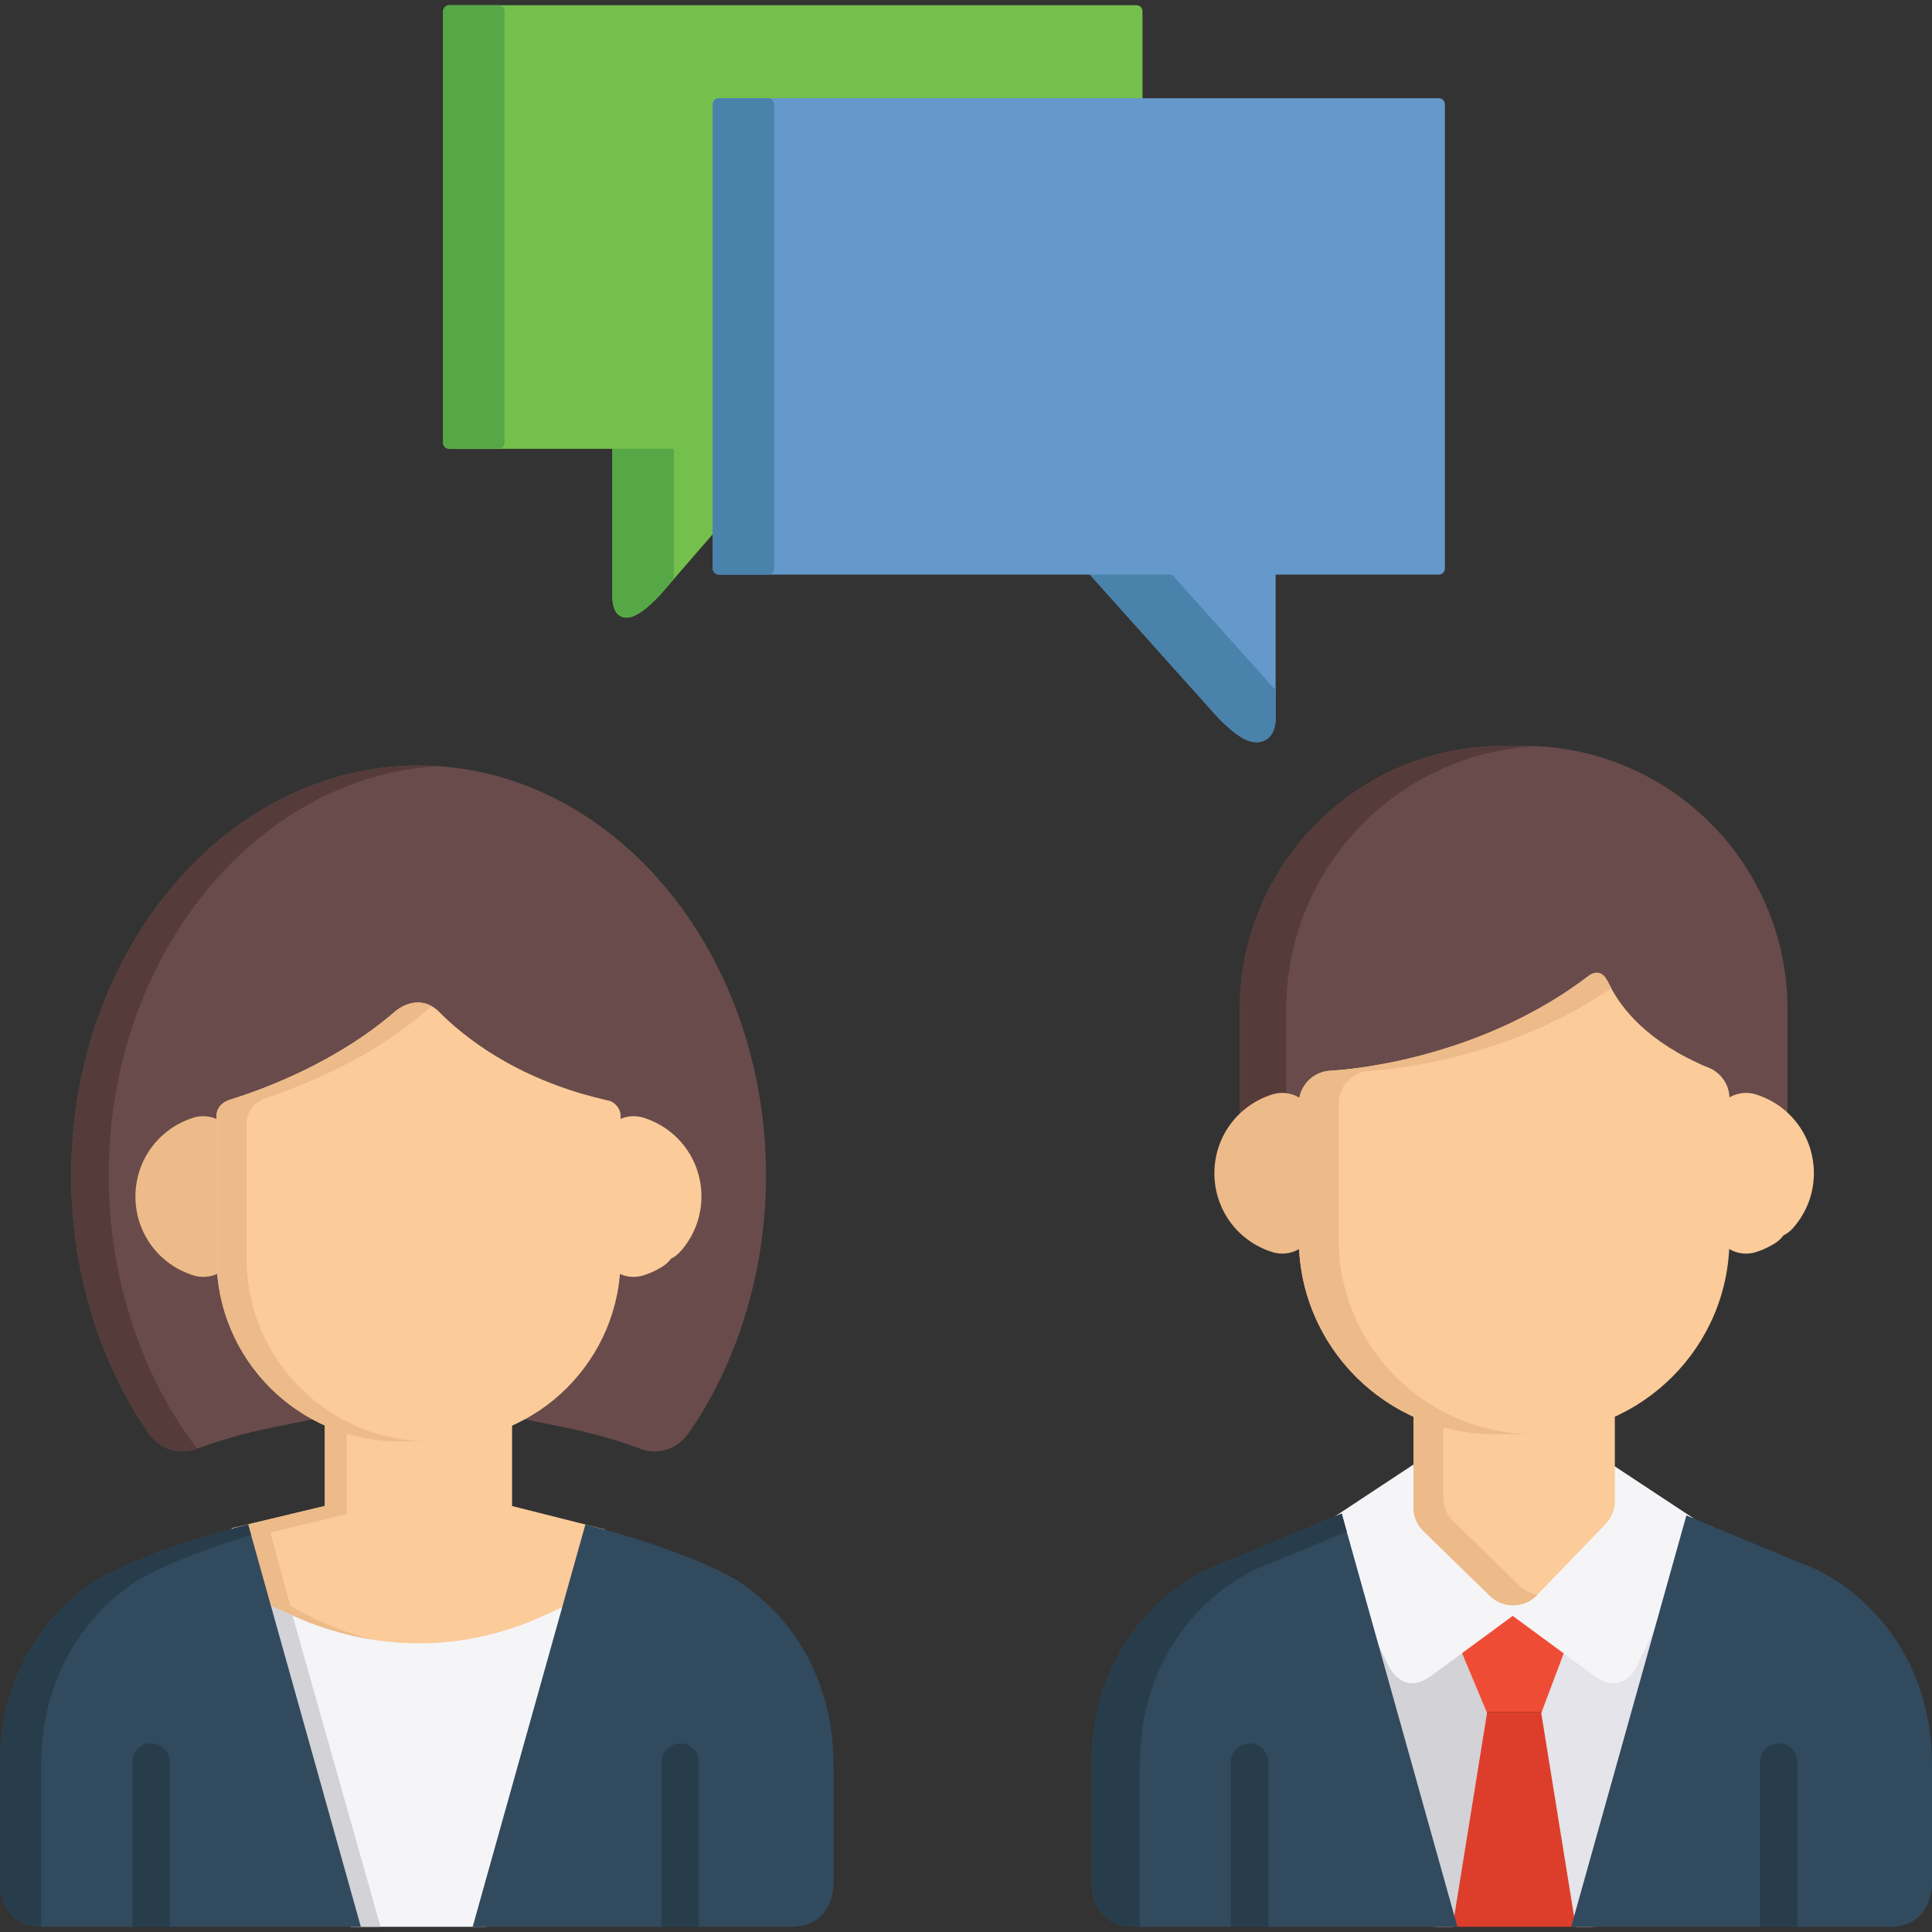
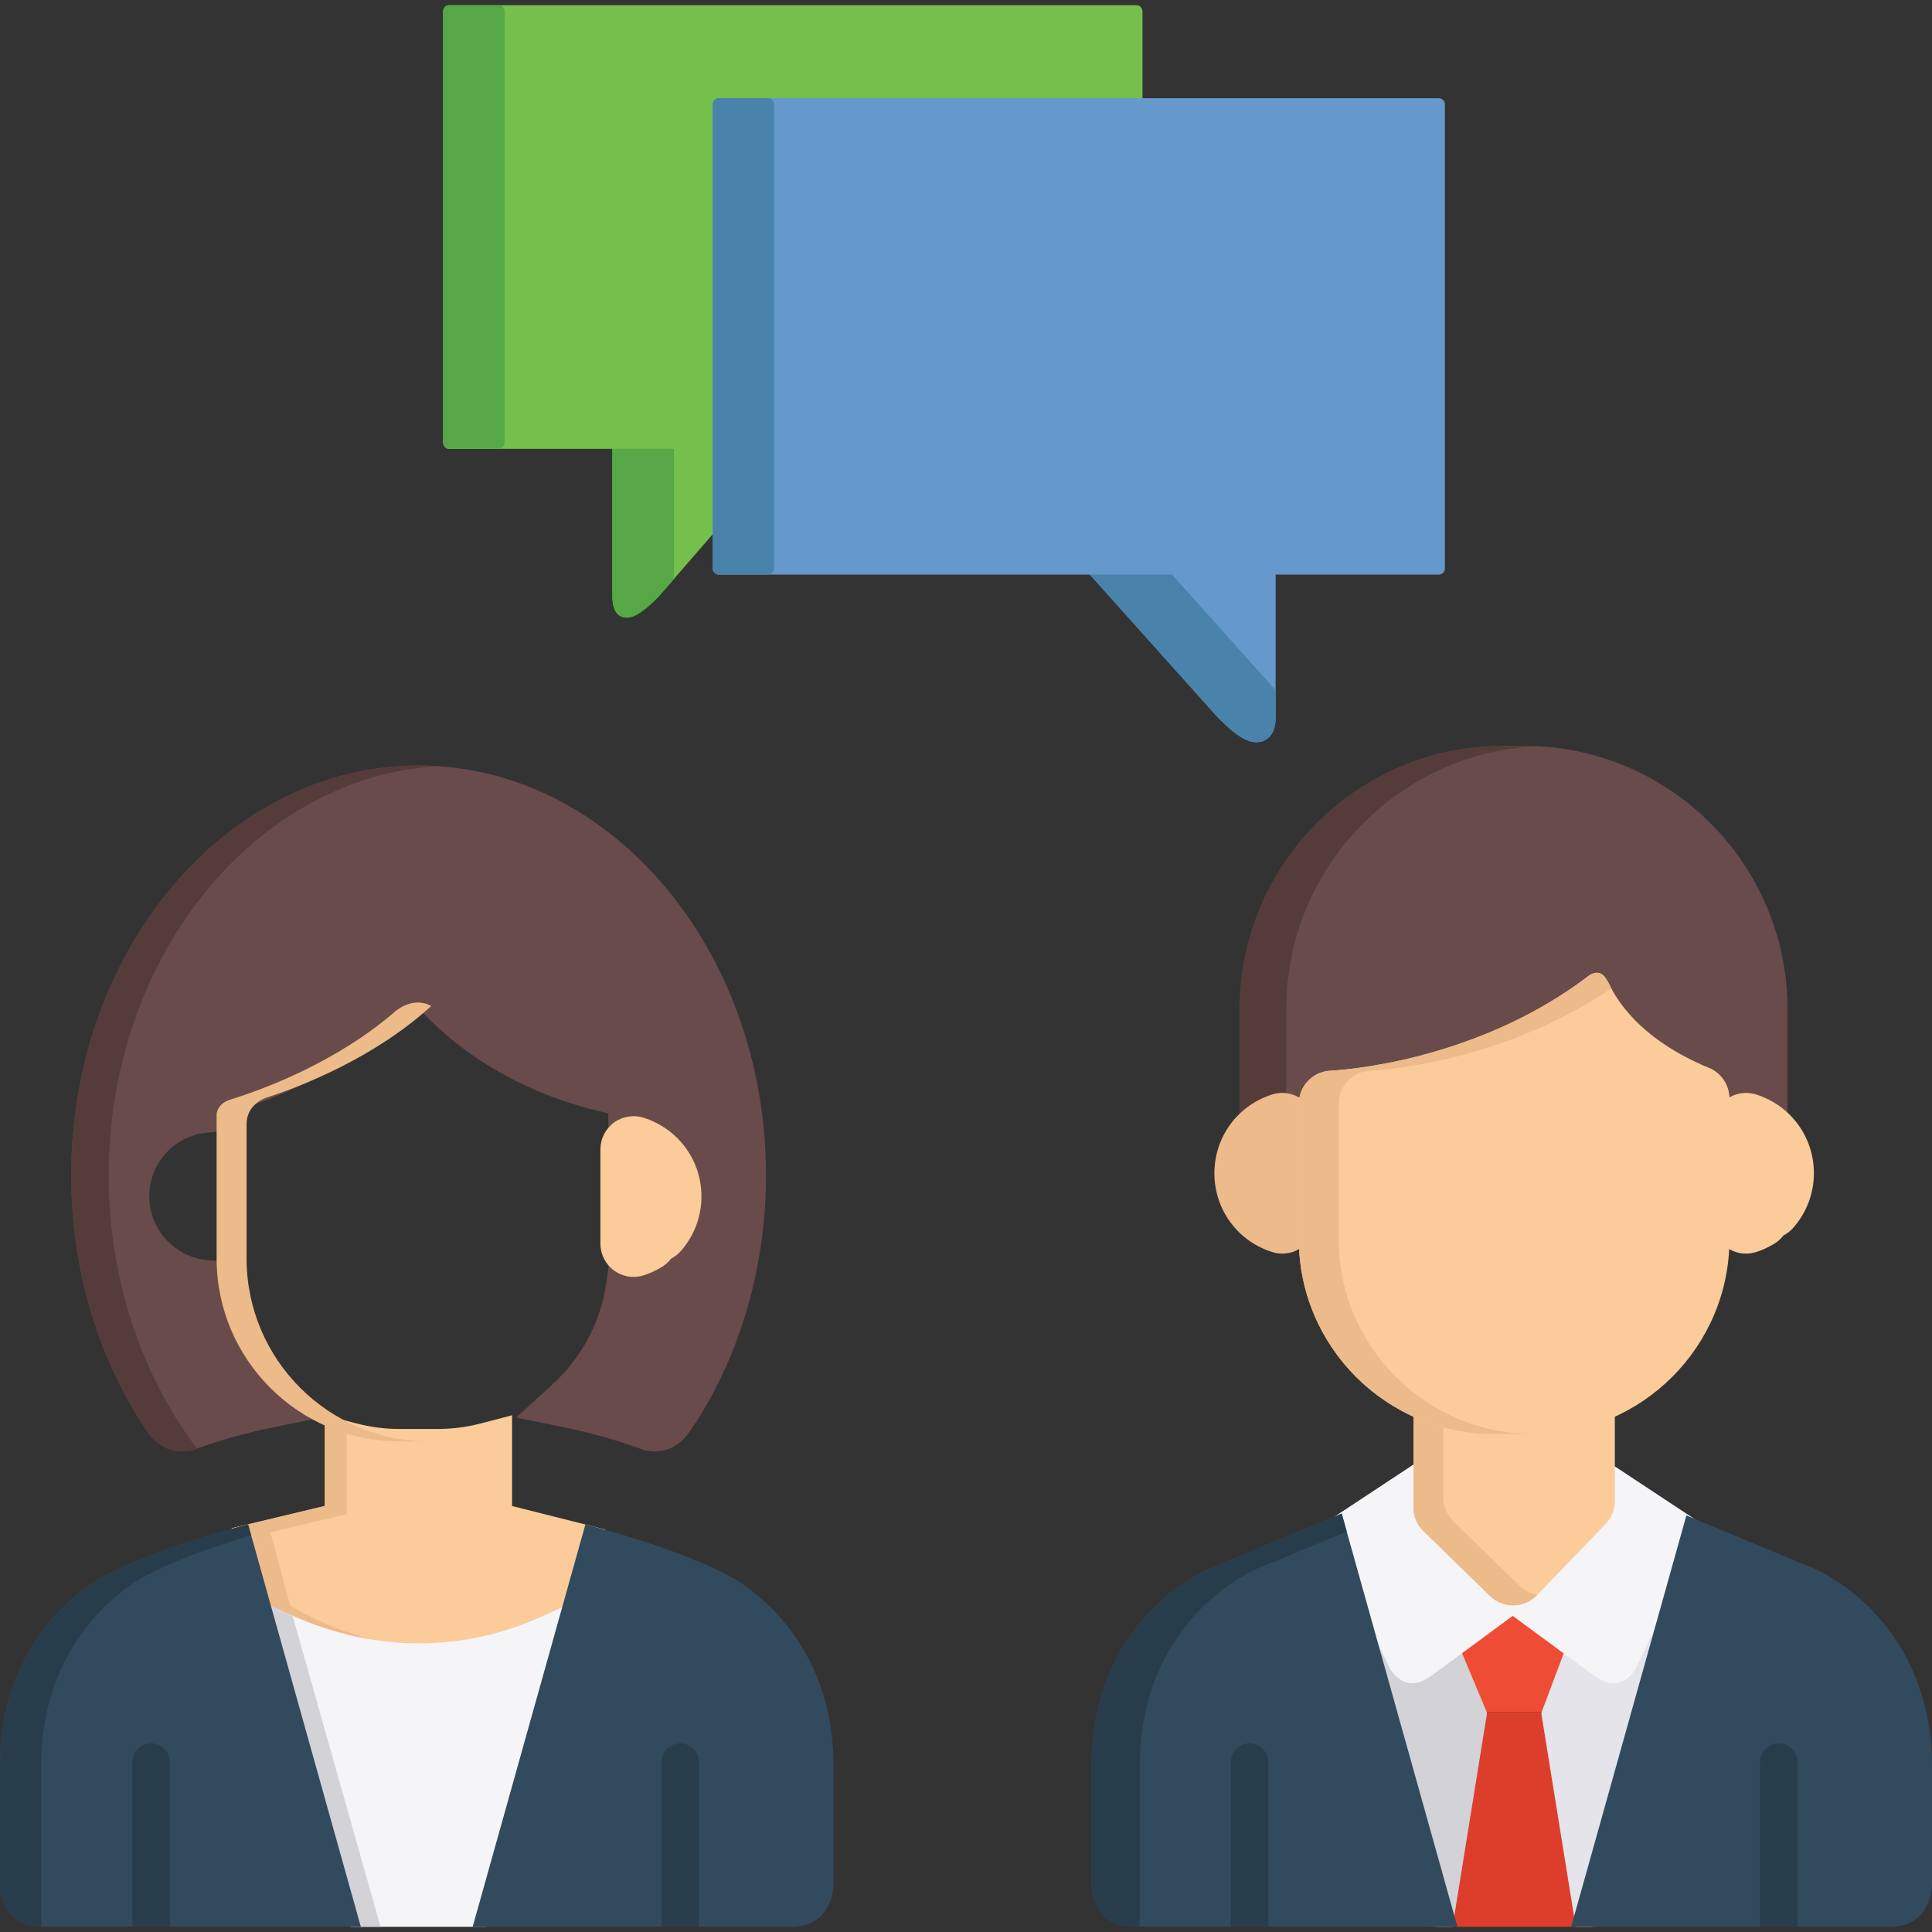
<svg xmlns="http://www.w3.org/2000/svg" version="1.1" id="Layer_1" x="0px" y="0px" viewBox="0 0 512 512" style="enable-background:new 0 0 512 512;" xml:space="preserve">
  <rect x="0" y="0" width="512" height="512" fill="#333333" stroke="none" />
  <path style="fill:#75BF4D;" d="M301.148,1.374H119.057c-0.899,0-1.629,0.73-1.629,1.629v114.312c0,0.899,0.73,1.629,1.629,1.629  h43.226v39.025c0,4.959,2.363,5.699,3.772,5.699c0.797,0,3.226,0,8.84-5.967l26.616-30.709c0.256-0.295,0.397-0.674,0.397-1.066  V39.051h99.24c0.899,0,1.629-0.73,1.629-1.629V3.003C302.777,2.104,302.047,1.374,301.148,1.374z" />
  <path style="fill:#6598CB;" d="M381.283,26.021H190.506c-0.899,0-1.629,0.73-1.629,1.629v122.999c0,0.899,0.73,1.629,1.629,1.629  h98.314l33.516,37.414c6.65,7.009,9.547,7.009,10.637,7.009c2.458,0,5.084-1.69,5.084-6.43v-37.993h43.227  c0.899,0,1.629-0.73,1.629-1.629V27.65C382.912,26.751,382.182,26.021,381.283,26.021z" />
  <g>
    <path style="fill:#56A846;" d="M132.087,1.374h-13.03c-0.899,0-1.629,0.73-1.629,1.629v114.312c0,0.899,0.73,1.629,1.629,1.629   h13.03c0.899,0,1.629-0.73,1.629-1.629V3.003C133.716,2.104,132.987,1.374,132.087,1.374z" />
    <path style="fill:#56A846;" d="M162.283,118.944v39.025c0,4.958,2.363,5.699,3.771,5.699h0.011c0.807,0,3.237-0.024,8.83-5.967   l3.279-3.783c0.256-0.296,0.397-0.674,0.397-1.066v-33.907h-16.288V118.944z" />
  </g>
  <path style="fill:#694B4B;" d="M183.425,378.354c0.317-0.537,0.635-0.966,0.951-1.31C196.426,358.25,203,335.255,203,311.512  c0-59.904-41.299-108.641-92.064-108.641c-50.762,0-92.062,48.737-92.062,108.641c0,24.01,6.728,47.251,19.038,66.156  c0.129,0.182,0.263,0.382,0.395,0.597c0.396,0.604,0.8,1.203,1.211,1.797c4.606,5.973,10.508,4.593,12.212,4.028  c0.159-0.061,0.321-0.117,0.48-0.179h0.003c6.082-2.252,12.833-4.147,20.13-5.638l12.75-2.606l-9.617-8.769  c-7.823-7.132-12.916-16.806-14.334-27.236l-0.719-5.27l-5.305-0.434c-8.728-0.709-15.57-8.132-15.57-16.899  c0-8.737,6.543-15.993,15.225-16.877l5.843-0.599l0.081-4.648c5.892-1.737,31.865-10.132,50.111-27.999  c4.3,5.019,20.42,21.609,50.37,28.09l0.075,4.558l5.846,0.598c8.68,0.884,15.224,8.142,15.224,16.877  c0,8.766-6.842,16.19-15.574,16.899l-5.301,0.434l-0.72,5.271c-1.42,10.426-6.507,20.098-14.333,27.23l-9.615,8.771l12.749,2.604  c7.619,1.558,14.649,3.558,20.944,5.949C172.788,384.869,179.022,385.767,183.425,378.354z" />
  <path style="fill:#FBCB99;" d="M135.706,399.114v-24.052l-8.289,2.165c-3.714,0.969-7.549,1.463-11.402,1.463H105.86  c-3.874,0-7.737-0.502-11.474-1.484l-8.304-2.186v24.076l-24.692,5.911l5.372,19.166l2.227,1.354  c3.329,2.028,12.421,7.042,24.815,9.762c5.83,1.277,11.705,1.925,17.465,1.925h0.003c14.28,0,28.255-3.942,41.536-11.715l2.31-1.35  l5.271-18.816L135.706,399.114z" />
  <path style="fill:#EDBA89;" d="M101.747,435.288c-12.396-2.72-21.483-7.733-24.817-9.762l0,0l-5.283-19.409l20.237-4.878v-23.163  l-5.8-3.058v24.076l-24.692,5.911l5.372,19.166l2.227,1.354c3.329,2.028,12.421,7.042,24.815,9.762  c5.83,1.277,11.705,1.925,17.465,1.925h0.003c1.301,0,2.595-0.044,3.893-0.109C110.714,436.873,106.218,436.268,101.747,435.288z" />
  <path style="fill:#F5F5F7;" d="M143.763,428.324c-10.518,4.767-21.524,7.181-32.716,7.181c-5.786,0-11.611-0.647-17.303-1.924  c-5.354-1.203-10.613-2.944-15.637-5.175l-9.673-4.294l24.47,86.514h36.067l24.523-86.712L143.763,428.324z" />
  <polygon style="fill:#D2D2D7;" points="68.434,424.111 92.905,510.625 100.846,510.625 77.518,428.144 " />
  <g>
    <path style="fill:#324A5E;" d="M195.148,418.688c-2.944-1.685-6.279-3.274-9.759-4.753l-1.574-0.656   c-10.717-4.388-22.495-7.684-28.68-9.288l-29.873,106.632h84.303c9.396,0,11.063-7.391,11.324-10.954v-31.783   C220.888,441.904,206.956,426.213,195.148,418.688z" />
    <path style="fill:#324A5E;" d="M65.756,403.992c-6.186,1.604-17.961,4.9-28.678,9.288l-1.577,0.656   c-3.482,1.479-6.814,3.067-9.759,4.753C13.932,426.213,0,441.904,0,467.889v31.783c0.263,3.563,1.927,10.954,11.327,10.954h84.301   L65.756,403.992z" />
  </g>
  <g>
    <path style="fill:#283D4C;" d="M10.922,499.671v-16.805v-14.977c0-25.985,13.93-41.676,25.739-49.2   c2.948-1.685,6.277-3.274,9.759-4.753l1.578-0.656c6.266-2.566,12.89-4.757,18.55-6.454l-0.793-2.833   c-6.186,1.604-17.961,4.9-28.678,9.288l-1.577,0.656c-3.482,1.479-6.814,3.067-9.759,4.753C13.932,426.213,0,441.904,0,467.889   v31.783c0.256,3.512,1.884,10.732,10.922,10.944V499.671z" />
    <path style="fill:#283D4C;" d="M185.236,510.625v-43.661c0-2.74-2.222-4.962-4.963-4.962s-4.963,2.223-4.963,4.962v43.661H185.236z   " />
    <path style="fill:#283D4C;" d="M45,510.625v-43.661c0-2.74-2.222-4.962-4.964-4.962c-2.741,0-4.962,2.223-4.962,4.962v43.661H45z" />
  </g>
  <path style="fill:#FBCB99;" d="M170.515,296.199c-2.668-0.832-5.569-0.346-7.821,1.308c-2.248,1.654-3.579,4.281-3.579,7.076v25.027  c0,2.789,1.331,5.416,3.579,7.069c1.529,1.127,3.36,1.711,5.208,1.711c0.873,0,1.757-0.13,2.611-0.399  c1.682-0.523,3.335-1.28,4.913-2.25c0.929-0.567,1.744-1.307,2.404-2.173c0.967-0.497,1.834-1.175,2.556-1.989  c3.551-4.012,5.505-9.158,5.505-14.489C185.892,307.464,179.714,299.066,170.515,296.199z" />
-   <path style="fill:#EDBA89;" d="M59.088,297.508c-2.249-1.655-5.151-2.14-7.819-1.311c-9.197,2.87-15.379,11.267-15.379,20.893  c0,9.638,6.182,18.034,15.379,20.901c0.856,0.268,1.739,0.398,2.617,0.398c1.847,0,3.673-0.584,5.202-1.709  c2.254-1.654,3.578-4.28,3.578-7.071v-25.03C62.666,301.789,61.343,299.162,59.088,297.508z" />
-   <path style="fill:#FBCB99;" d="M164.422,296.539c0,0,0.037-0.182,0.05-0.471v-0.439c-0.054-1.05-0.518-2.767-2.697-3.832  l-2.376-0.569c-22.979-5.52-36.735-16.648-43.251-23.302c0,0,0,0-0.002-0.001c-5.542-5.074-11.287,0-11.287,0v-0.001  c-15.651,13.616-35.062,20.706-42.828,23.16l-1.04,0.328c-0.003,0.001-0.003,0.001-0.003,0.001c-2.647,0.87-3.4,2.56-3.582,3.763  v38.363c0,26.719,21.738,48.457,48.457,48.457h10.155c26.718,0,48.456-21.739,48.456-48.457v-37.042L164.422,296.539z" />
  <path style="fill:#EDBA89;" d="M114.298,266.595c-4.899-2.672-9.439,1.33-9.439,1.33v-0.001  c-15.651,13.616-35.062,20.706-42.828,23.16l-1.04,0.328c-0.003,0.001-0.003,0.001-0.003,0.001c-2.647,0.87-3.4,2.56-3.582,3.763  v38.363c0,26.719,21.738,48.457,48.457,48.457h7.944c-26.72,0-48.459-21.739-48.459-48.457v-35.568c0-4.368,3.205-6.28,5.044-7.023  c0.396-0.126,0.811-0.261,1.257-0.41h0.004H71.65c8.88-2.955,27.594-10.309,42.438-23.752L114.298,266.595z" />
  <path style="fill:#563B3B;" d="M38.308,378.265c0.396,0.604,0.8,1.203,1.211,1.797c4.787,6.213,10.98,4.47,12.394,3.964  c0.102-0.038,0.2-0.077,0.302-0.115l-0.795-1.078c-14.585-19.747-22.616-45.076-22.616-71.321  c0-57.939,38.634-105.428,87.097-108.481c-1.644-0.103-3.298-0.159-4.964-0.159c-50.762,0-92.062,48.737-92.062,108.641  c0,24.01,6.728,47.251,19.038,66.156C38.042,377.85,38.175,378.049,38.308,378.265z" />
  <polygon style="fill:#EF4C35;" points="414.496,453.692 421.074,436.17 400.892,421.317 380.641,436.222 387.962,453.692 " />
  <polygon style="fill:#DD3E2B;" points="387.962,453.692 388.345,454.613 379.311,510.625 423.218,510.625 414.176,454.558   414.496,453.692 " />
  <polygon style="fill:#D2D2D7;" points="384.942,510.625 394.086,453.935 385.252,432.832 356.899,405.874 362.447,446.295   380.466,510.625 " />
  <polygon style="fill:#E4E4EA;" points="422.148,510.625 440.372,445.554 445.926,405.123 416.427,432.752 408.453,453.987   417.589,510.625 " />
  <path style="fill:#F5F5F7;" d="M422.566,444.102c5.835,4.294,9.365,0.473,10.682-1.517l18.59-38.208l-23.992-15.836l-5.664,10.198  l-21.101,21.904l-20.535-20.002l-3.98-13.833l-26.619,17.57l18.151,37.308c0.502,0.991,4.184,7.582,11.204,2.424l21.588-15.888  l20.573,15.142C421.793,443.561,422.155,443.8,422.566,444.102z" />
  <path style="fill:#694B4B;" d="M403.954,197.67h-5.631c-38.463,0-69.751,31.293-69.751,69.753v9.301v8.708v14.711  c0,0,15.881-1.573,17.835-9.275l-0.01-0.008c0.671-0.729,1.231-1.561,1.625-2.488c9.009-0.274,51.088-0.602,75.115-29.622  c2.869,8.39,12.571,24.275,31.237,29.278c0.384,1.011,0.954,1.924,1.654,2.716l-0.154,0.124c1.952,7.702,17.832,9.275,17.832,9.275  v-14.77v-8.649v-9.301C473.706,228.964,442.414,197.67,403.954,197.67z M456.543,285.86l0.67-0.486h0.096l-1.092,0.81  L456.543,285.86z M456.202,286.07l0.074-0.239l0.236-0.458h0.092l-0.277,0.576L456.202,286.07z M454.351,287.499l-0.028-0.036  l1.722-1.243l-0.406,0.392l-1.256,0.929L454.351,287.499z M455.771,287.096l-0.539,1.114c-0.004-0.002-0.007-0.002-0.012-0.004  l-0.074-0.035c-0.012-0.004-0.025-0.014-0.035-0.02l0.877-1.744l0.023-0.024L455.771,287.096z" />
  <path style="fill:#563B3B;" d="M340.869,285.433v-8.708v-9.301c0-37.346,29.499-67.923,66.418-69.668  c-1.108-0.054-2.216-0.086-3.332-0.086h-5.631c-38.463,0-69.751,31.293-69.751,69.753v9.301v8.708v14.711  c0,0,7.018-0.699,12.297-3.425V285.433z" />
  <path style="fill:#FBCB99;" d="M465.329,290.033c-2.67-0.834-5.569-0.349-7.821,1.307c-2.249,1.655-3.577,4.281-3.577,7.077v25.024  c0,2.793,1.328,5.418,3.577,7.071c1.526,1.125,3.356,1.71,5.209,1.71c0.873,0,1.754-0.128,2.61-0.397  c1.684-0.522,3.335-1.28,4.913-2.251c0.928-0.566,1.743-1.306,2.401-2.172c0.97-0.498,1.836-1.175,2.56-1.991  c3.547-4.011,5.502-9.155,5.502-14.485C480.704,301.295,474.525,292.898,465.329,290.033z" />
  <path style="fill:#EDBA89;" d="M345.023,291.34c-2.252-1.656-5.153-2.142-7.821-1.311c-9.196,2.869-15.377,11.265-15.377,20.896  c0,9.635,6.182,18.032,15.377,20.899c0.857,0.269,1.74,0.397,2.615,0.397c1.85,0,3.678-0.585,5.207-1.709  c2.252-1.654,3.579-4.278,3.579-7.072v-25.028C348.602,295.622,347.275,292.995,345.023,291.34z" />
  <path style="fill:#FBCB99;" d="M425.245,367.067c-1.726-1.65-4.046-2.516-6.45-2.429l-0.297,0.014  c-0.537,0.018-1.072,0.087-1.598,0.203c-3.391,0.755-6.848,1.138-10.266,1.138h-10.733c-3.522,0-7.08-0.404-10.574-1.205  c-2.61-0.603-5.342,0.022-7.435,1.69c-2.092,1.667-3.31,4.197-3.31,6.87v25.544l-0.005,0.087c-0.141,2.533,0.82,5.005,2.64,6.777  l17.647,17.188c1.64,1.597,3.841,2.488,6.125,2.488c0.047,0,0.098,0,0.143,0c2.337-0.037,4.563-1.005,6.183-2.69l18.18-18.869  c1.579-1.636,2.457-3.822,2.457-6.09v-24.368C427.951,371.016,426.976,368.726,425.245,367.067z" />
  <path style="fill:#EDBA89;" d="M402.769,420.304l-17.648-17.185c-1.818-1.771-2.781-4.24-2.642-6.776l0.007-0.087V370.71  c0-2.247,0.87-4.386,2.387-6.001c-2.468-0.429-5.012,0.202-6.982,1.769c-2.092,1.667-3.31,4.197-3.31,6.87v25.544l-0.005,0.087  c-0.141,2.533,0.82,5.005,2.64,6.777l17.647,17.188c1.64,1.597,3.841,2.488,6.125,2.488c0.047,0,0.098,0,0.143,0  c2.337-0.037,4.563-1.005,6.183-2.69l0.078-0.083C405.661,422.357,404.043,421.548,402.769,420.304z" />
  <path style="fill:#FBCB99;" d="M452.609,282.864c-1.064-0.397-2.065-0.858-3.044-1.346c-14.756-6.89-20.883-15.842-23.35-21.186  c-0.147-0.202-0.293-0.426-0.443-0.704c-1.762-3.241-4.51-1.189-4.51-1.189l-0.014-0.008c-13.78,10.569-28.833,16.751-41.345,20.347  c-4.873,1.439-9.543,2.481-13.76,3.238c-8.39,1.541-13.782,1.742-13.782,1.742c-4.593,0.332-8.152,4.155-8.152,8.763v35.831  c0,28.503,23.188,51.691,51.691,51.691h10.733c28.501,0,51.691-23.188,51.691-51.691v-37.26  C458.324,287.426,456.042,284.146,452.609,282.864z" />
  <path style="fill:#EDBA89;" d="M354.747,328.354v-35.831c0-4.607,3.556-8.431,8.152-8.763c0,0,5.391-0.202,13.779-1.742  c4.224-0.756,8.891-1.798,13.766-3.238c11.07-3.185,24.136-8.398,36.551-16.882c-0.292-0.547-0.553-1.071-0.78-1.565  c-0.147-0.202-0.293-0.426-0.443-0.704c-1.762-3.241-4.51-1.189-4.51-1.189l-0.014-0.008c-13.78,10.569-28.833,16.751-41.345,20.347  c-4.873,1.439-9.543,2.481-13.76,3.238c-8.39,1.541-13.782,1.742-13.782,1.742c-4.593,0.332-8.152,4.155-8.152,8.763v35.831  c0,28.503,23.188,51.691,51.691,51.691h10.536C377.936,380.045,354.747,356.857,354.747,328.354z" />
  <g>
    <path style="fill:#324A5E;" d="M300.636,510.625h85.602l-30.675-109.514l-31.635,13.186l-0.044,0.014   c-12.85,4.511-34.594,20.874-34.594,53.578v31.405C289.459,502.679,290.892,510.625,300.636,510.625z" />
    <path style="fill:#324A5E;" d="M512,499.671v-31.783c0-33.106-22.618-49.51-34.642-53.593l-30.448-12.688l-30.538,109.018h84.305   C510.073,510.625,511.737,503.234,512,499.671z" />
  </g>
  <g>
    <path style="fill:#283D4C;" d="M355.563,401.111l-31.636,13.186l-0.044,0.014c-12.85,4.511-34.594,20.874-34.594,53.578v31.405   c0.17,3.386,1.604,11.332,11.347,11.332h1.419v-42.737c0-32.704,21.744-49.067,34.595-53.578l0.041-0.014l20.206-8.422   L355.563,401.111z" />
    <path style="fill:#283D4C;" d="M476.346,510.625v-43.661c0-2.741-2.223-4.965-4.962-4.965c-2.742,0-4.964,2.225-4.964,4.965v43.661   H476.346z" />
    <path style="fill:#283D4C;" d="M336.109,510.625v-43.661c0-2.741-2.221-4.965-4.961-4.965s-4.965,2.225-4.965,4.965v43.661H336.109   z" />
  </g>
  <g>
    <path style="fill:#4982AA;" d="M203.536,26.021h-13.03c-0.899,0-1.629,0.73-1.629,1.629v122.999c0,0.899,0.73,1.629,1.629,1.629   h13.03c0.899,0,1.629-0.73,1.629-1.629V27.65C205.164,26.751,204.435,26.021,203.536,26.021z" />
    <path style="fill:#4982AA;" d="M310.596,152.279H288.82l30.904,34.498l0.058,0.069l0.042,0.042l2.45,2.736l0.03,0.035l0.033,0.034   c5.894,6.213,8.781,7.009,10.638,7.009c0.848,0,5.083-0.309,5.083-6.43v-6.093v-1.245l-0.832-0.928L310.596,152.279z" />
  </g>
  <g>
</g>
  <g>
</g>
  <g>
</g>
  <g>
</g>
  <g>
</g>
  <g>
</g>
  <g>
</g>
  <g>
</g>
  <g>
</g>
  <g>
</g>
  <g>
</g>
  <g>
</g>
  <g>
</g>
  <g>
</g>
  <g>
</g>
</svg>